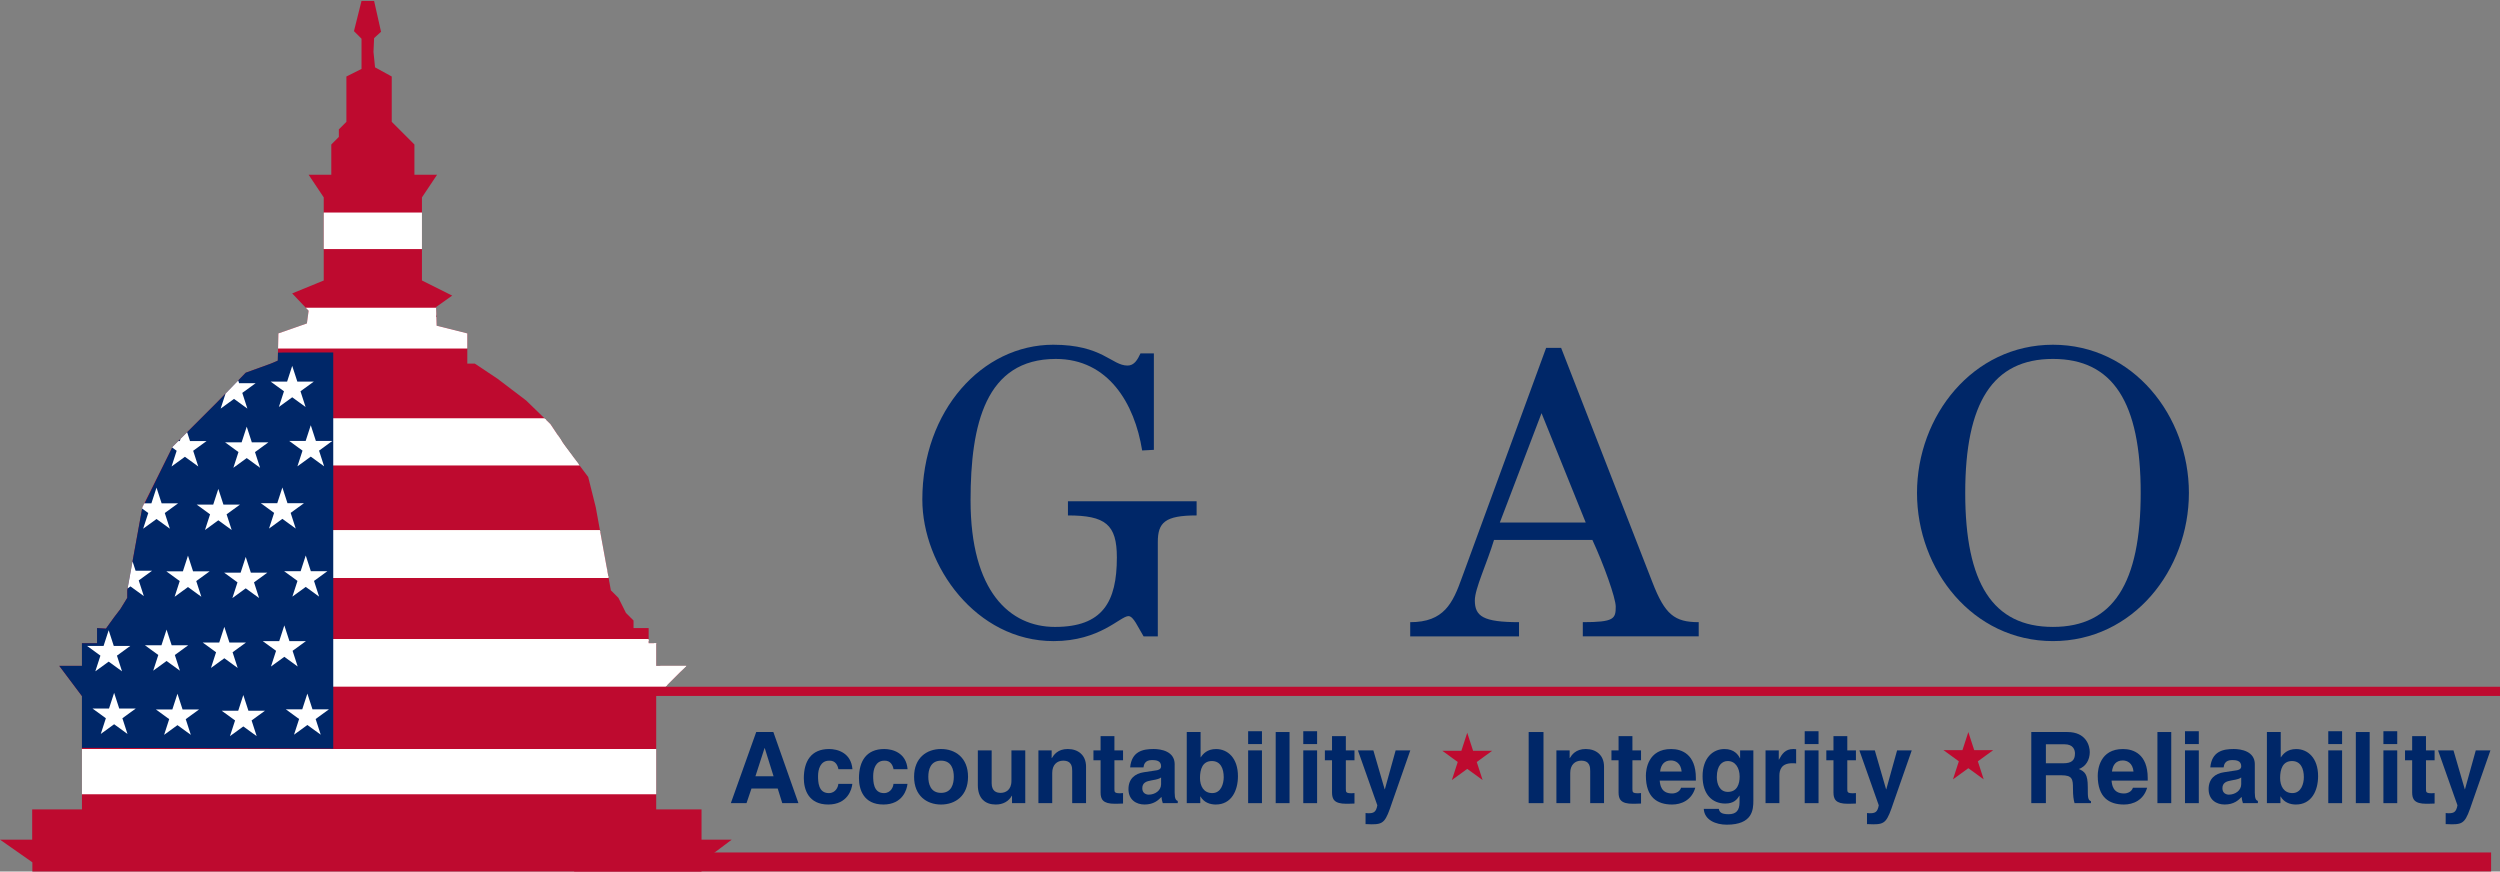
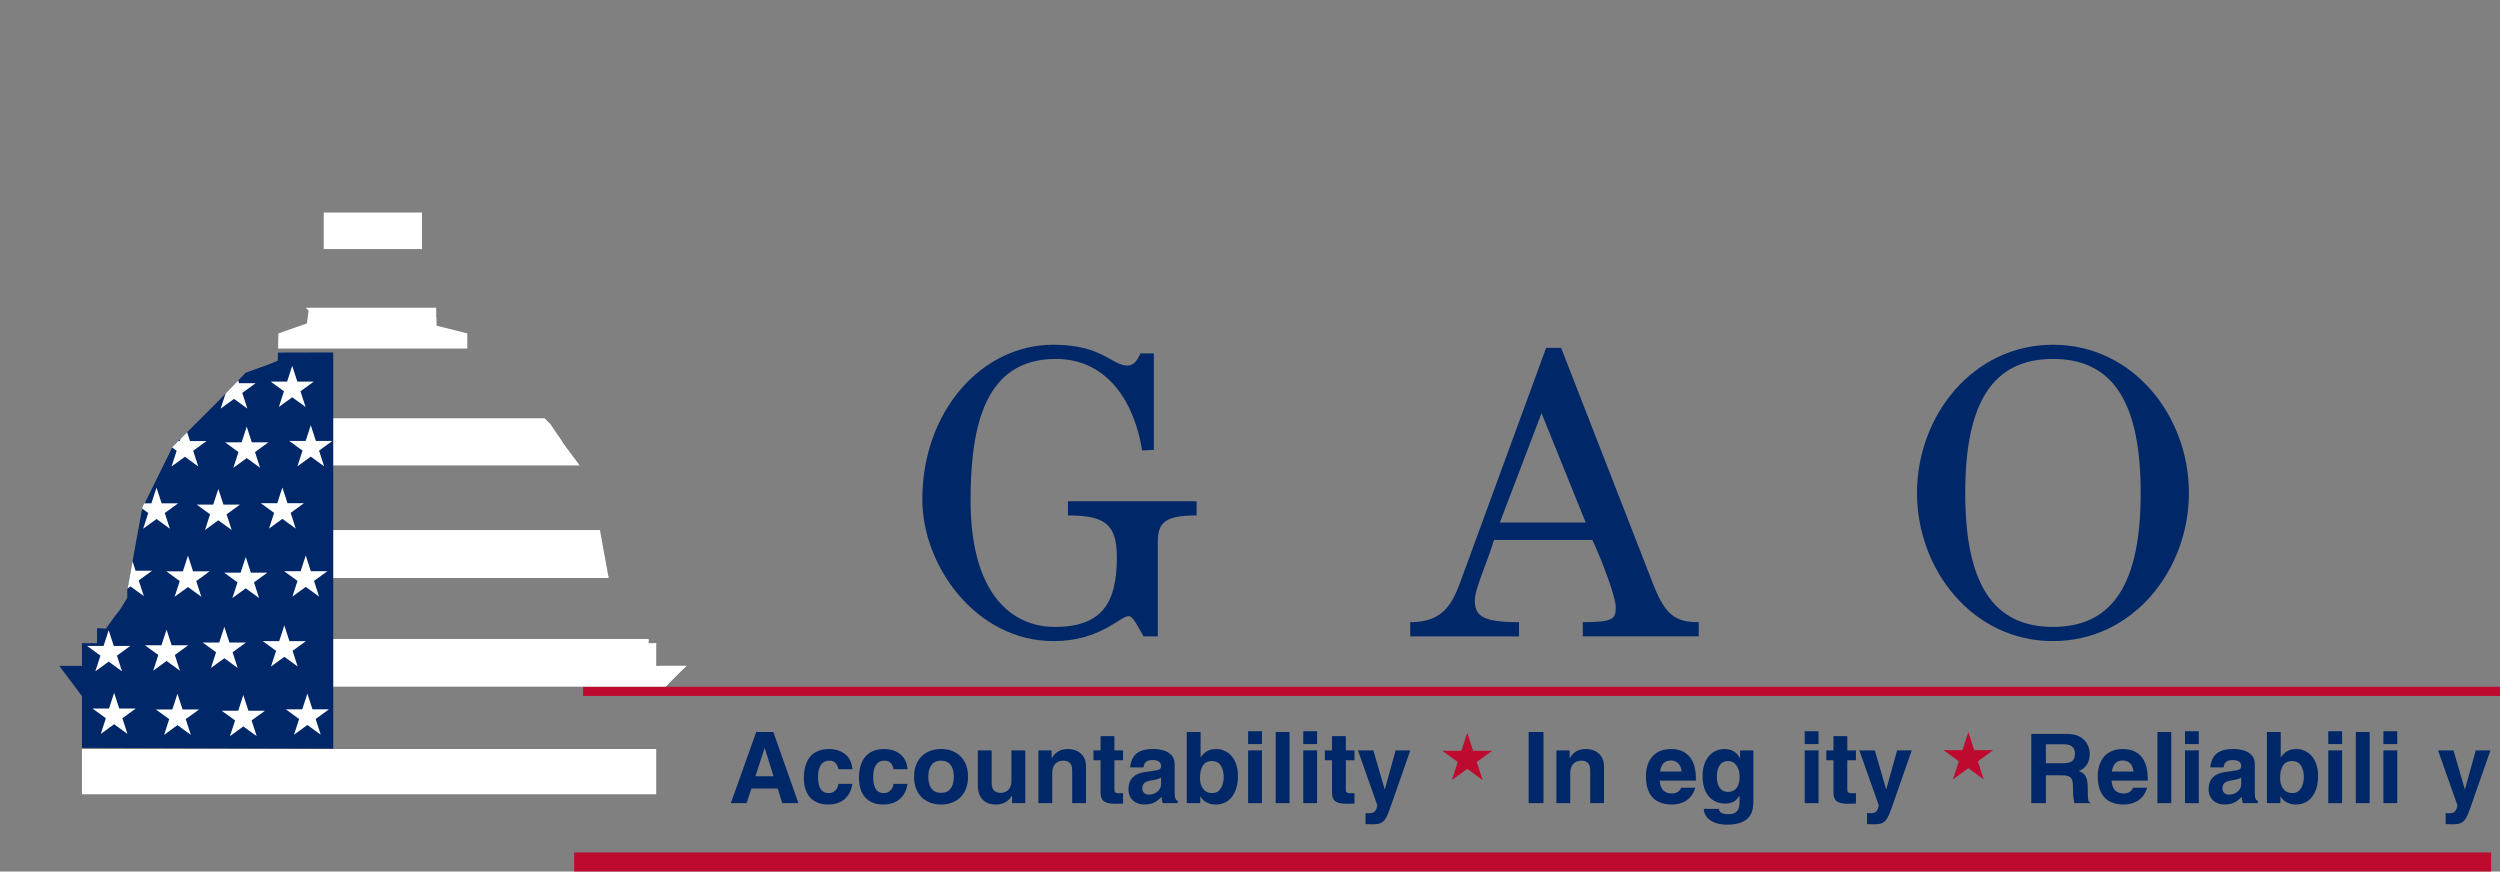
<svg xmlns="http://www.w3.org/2000/svg" xmlns:ns1="http://www.inkscape.org/namespaces/inkscape" xmlns:ns2="http://sodipodi.sourceforge.net/DTD/sodipodi-0.dtd" xmlns:xlink="http://www.w3.org/1999/xlink" version="1.0" id="Layer_1" ns1:export-filename="/Users/lindberg/Projects/Wiki/seals/GAOLogo.png" ns1:export-ydpi="90" ns2:docname="AJAX.svg" ns1:version="0.48.1 " ns2:version="0.32" ns1:output_extension="org.inkscape.output.svg.inkscape" ns1:export-xdpi="90" x="0px" y="0px" width="720px" height="251px" viewBox="0 0 720 251" enable-background="new 0 0 720 251" xml:space="preserve">
  <rect x="0" y="0" width="720" height="251" fill="#808080" stroke="none" />
  <defs id="defs4496" />
  <ns2:namedview height="251px" width="720px" id="base" ns1:window-y="-8" ns1:window-width="1280" bordercolor="#666666" ns1:pageopacity="0.0" ns1:cx="181.0844" ns1:cy="131.29236" ns1:window-height="1004" gridtolerance="10.0" ns1:showpageshadow="false" pagecolor="#ffffff" ns1:zoom="4.6232957" ns1:pageshadow="2" ns1:window-x="-8" ns1:current-layer="Layer_1" guidetolerance="10.0" objecttolerance="10.0" borderopacity="1.0" showgrid="false" ns1:window-maximized="1">
	</ns2:namedview>
  <path id="path3" fill="#000F72" d="M344.623,144.357v4.087c-9.136,0-11.176,2.04-11.176,7.686v27.151h-4.091  c-1.687-2.766-2.89-5.77-4.333-5.844c-2.408,0-8.186,7.203-21.577,7.203c-22.366,0-37.815-21.698-37.815-40.763  c0-25.644,17.253-44.593,37.694-44.593c14.188,0,16.835,6,21.408,6c1.919,0,2.88-1.673,3.723-3.5h3.858v27.768l-3.373,0.183  c-2.168-13.544-9.742-26.362-24.861-26.362c-20.225,0-24.558,18.814-24.558,40.745c0,26.251,11.314,36.436,24.315,36.436  c13.726,0,17.82-7.187,17.82-20.008c0-9.467-3.251-12.101-14.087-12.101v-4.087H344.623" style="fill:#002768;fill-opacity:1" />
  <path id="path5" fill="#000F72" d="M437.477,183.271v-4.088c-10.327,0-12.725-1.689-12.725-6.279c0-3.383,3.477-10.63,5.524-17.398  h28.335c3.244,7.008,6.721,16.674,6.721,19.213c0,3.5-0.479,4.465-9.483,4.465v4.088h33.381v-4.088  c-6.964,0-9.729-2.175-13.328-11.473l-26.298-67.522h-4.32l-24.254,66.193c-2.641,7.372-5.164,12.806-14.89,12.806v4.087h31.337   M431.952,150.494l12.009-31.501l12.728,31.501H431.952z" style="fill:#002768;fill-opacity:1" />
  <path id="path7" fill="#000F72" d="M591.248,99.285c-23.101,0-39.15,20.507-39.15,42.674c0,22.174,16.053,42.678,39.15,42.678  c23.107,0,39.157-20.504,39.157-42.678C630.408,119.792,614.355,99.285,591.248,99.285 M591.248,103.372  c17.331,0,25.272,12.579,25.272,38.587c0,26.012-7.941,38.591-25.272,38.591c-17.324,0-25.263-12.579-25.263-38.591  C565.985,115.951,573.928,103.372,591.248,103.372z" style="fill:#002768;fill-opacity:1" />
  <path id="path71" fill="#000F72" d="M216.421,227.096h7.561l1.312,4.212h4.654l-7.221-20.483h-4.937l-7.308,20.483h4.512  L216.421,227.096 M220.188,215.451h0.058l2.54,8.117h-5.224L220.188,215.451z" style="fill:#002768;fill-opacity:1" />
  <path id="path73" fill="#000F72" d="M245.471,225.757c-0.142,1.571-1.366,5.945-6.94,5.945c-5.72,0-7.028-4.374-7.028-7.571  c0-4.913,2.131-8.414,7.285-8.414c2.415,0,6.343,1.083,6.714,5.818h-4.04c-0.172-0.999-0.806-2.574-2.674-2.459  c-2.529,0-3.187,2.512-3.187,4.4c0,1.652,0.057,4.941,3.103,4.941c2.041,0,2.729-1.943,2.729-2.658h4.04" style="fill:#002768;fill-opacity:1" />
  <path id="path75" fill="#000F72" d="M261.352,225.757c-0.145,1.571-1.366,5.945-6.944,5.945c-5.72,0-7.028-4.374-7.028-7.571  c0-4.913,2.135-8.414,7.285-8.414c2.415,0,6.343,1.083,6.714,5.818h-4.04c-0.172-0.999-0.806-2.574-2.674-2.459  c-2.526,0-3.187,2.512-3.187,4.4c0,1.652,0.057,4.941,3.103,4.941c2.041,0,2.729-1.943,2.729-2.658h4.043" style="fill:#002768;fill-opacity:1" />
  <path id="path77" fill="#000F72" d="M278.794,223.71c0-5.49-3.669-7.996-7.77-7.996c-4.098,0-7.767,2.506-7.767,7.996  s3.669,7.995,7.767,7.995C275.125,231.705,278.794,229.2,278.794,223.71 M274.696,223.71c0,1.946-0.573,4.637-3.672,4.637  c-3.096,0-3.669-2.69-3.669-4.637s0.573-4.638,3.669-4.638C274.123,219.072,274.696,221.764,274.696,223.71z" style="fill:#002768;fill-opacity:1" />
  <path id="path79" fill="#000F72" d="M295.275,231.308h-3.814v-2.135h-0.058c-0.914,1.622-2.516,2.532-4.63,2.532  c-2.995,0-5.156-1.706-5.156-5.588v-10.006h3.983v9.437c0,2.344,1.373,2.799,2.604,2.799c1.315,0,3.089-0.741,3.089-3.453v-8.782  h3.983V231.308" style="fill:#002768;fill-opacity:1" />
  <path id="path81" fill="#000F72" d="M312.781,231.308h-3.989v-9.229c0-1.117-0.058-3.006-2.601-3.006  c-1.774,0-3.15,1.201-3.15,3.515v8.721h-3.976v-15.196h3.811v2.219h0.061c0.543-0.91,1.687-2.616,4.573-2.616  c2.965,0,5.271,1.74,5.271,5.072V231.308" style="fill:#002768;fill-opacity:1" />
  <path id="path83" fill="#000F72" d="M320.952,216.111h2.485v2.847h-2.485v8.272c0,0.891,0.027,1.23,1.656,1.23  c0.256,0,0.543-0.026,0.829-0.057v3.018c-0.634,0.027-1.258,0.062-1.888,0.062h-0.517c-3.443,0-4.063-1.315-4.063-3.278v-9.247  h-2.058v-2.847h2.058v-4.11h3.982V216.111" style="fill:#002768;fill-opacity:1" />
  <path id="path85" fill="#000F72" d="M338.307,220.102c0-3.73-3.912-4.388-6.053-4.388c-3.104,0-6.32,0.654-6.775,5.298h3.841  c0.115-0.883,0.462-2.111,2.455-2.111c1.025,0,2.62,0.084,2.62,1.771c0,0.855-0.771,1.112-1.396,1.193l-3.589,0.543  c-2.532,0.371-4.411,1.882-4.411,4.85c0,3.163,2.331,4.441,4.61,4.441c2.705,0,3.986-1.252,4.896-2.189  c0.085,0.826,0.142,1.057,0.371,1.785h4.317v-0.614c-0.489-0.172-0.891-0.57-0.891-2.371v-8.208 M334.395,225.834  c0,1.886-1.794,3.025-3.564,3.025c-0.769,0-1.852-0.428-1.852-1.831c0-1.659,1.225-2.034,2.705-2.29  c1.652-0.256,2.311-0.513,2.711-0.83V225.834z" style="fill:#002768;fill-opacity:1" />
  <path id="path87" fill="#000F72" d="M345.767,210.824h-3.982v20.477h3.898v-1.915h0.058c0.971,1.716,2.741,2.316,4.404,2.316  c4.505,0,6.384-3.999,6.384-8.161c0-5.244-2.961-7.817-6.3-7.817c-2.57,0-3.771,1.399-4.401,2.374h-0.061V210.824 M352.431,223.824  c0,1.795-0.715,4.587-3.292,4.587c-2.542,0-3.541-2.108-3.541-4.36c0-2.426,0.686-4.87,3.431-4.87  C351.57,219.181,352.431,221.43,352.431,223.824z" style="fill:#002768;fill-opacity:1" />
  <path id="path89" fill="#000F72" d="M359.462,210.594h3.983v3.7h-3.983V210.594z M359.462,216.111h3.983v15.196h-3.983V216.111z" style="fill:#002768;fill-opacity:1" />
  <rect id="rect91" x="367.4" y="210.824" fill="#000F72" width="3.986" height="20.483" style="fill:#002768;fill-opacity:1" />
  <path id="path93" fill="#000F72" d="M375.343,210.594h3.982v3.7h-3.982V210.594z M375.343,216.111h3.982v15.196h-3.982V216.111z" style="fill:#002768;fill-opacity:1" />
  <path id="path95" fill="#000F72" d="M387.604,216.111h2.486v2.847h-2.486v8.272c0,0.891,0.03,1.23,1.656,1.23  c0.26,0,0.543-0.026,0.83-0.057v3.018c-0.631,0.027-1.259,0.062-1.886,0.062h-0.513c-3.443,0-4.07-1.315-4.07-3.278v-9.247h-2.058  v-2.847h2.058v-4.11h3.982V216.111" style="fill:#002768;fill-opacity:1" />
  <path id="path97" fill="#000F72" d="M400.946,231.041c-1.882,5.615-2.395,6.361-5.871,6.361c-0.54,0-1.225-0.034-1.795-0.062v-3.184  c0.173,0.027,0.429,0.058,0.77,0.058c1.457,0,2.253-0.202,2.624-2.287l-5.589-15.812h4.448l3.251,11.189h0.058l3.105-11.189h4.22  L400.946,231.041" style="fill:#002768;fill-opacity:1" />
  <rect id="rect99" x="440.255" y="210.824" fill="#000F72" width="4.27" height="20.483" style="fill:#002768;fill-opacity:1" />
  <path id="path101" fill="#000F72" d="M461.963,231.308h-3.986v-9.229c0-1.117-0.057-3.006-2.6-3.006c-1.773,0-3.15,1.201-3.15,3.515  v8.721h-3.982v-15.196h3.811v2.219h0.058c0.543-0.91,1.687-2.616,4.576-2.616c2.965,0,5.268,1.74,5.268,5.072v10.521" style="fill:#002768;fill-opacity:1" />
-   <path id="path103" fill="#000F72" d="M470.138,216.111h2.482v2.847h-2.482v8.272c0,0.891,0.027,1.23,1.652,1.23  c0.257,0,0.543-0.026,0.83-0.057v3.018c-0.631,0.027-1.258,0.062-1.885,0.062h-0.517c-3.443,0-4.07-1.315-4.07-3.278v-9.247h-2.051  v-2.847h2.051v-4.11h3.989V216.111" style="fill:#002768;fill-opacity:1" />
  <path id="path105" fill="#000F72" d="M484.144,226.869c-0.317,1.08-1.46,1.649-2.573,1.649c-3.23,0-3.46-2.563-3.574-3.702h10.414  v-0.719c0-6.947-4.128-8.377-7.126-8.377c-6.644,0-7.271,5.857-7.271,7.689c0,6.248,3.271,8.295,7.558,8.295  c2.601,0,5.618-1.193,6.671-4.839h-4.098 M478.11,222.209c0.229-2,1.228-3.197,3.116-3.197c1.288,0,2.863,0.742,3.086,3.197H478.11z  " style="fill:#002768;fill-opacity:1" />
  <path id="path107" fill="#000F72" d="M501.154,216.118v2.26H501.1c-0.488-1.001-1.629-2.657-4.458-2.657  c-3.339,0-6.3,2.576-6.3,7.844c0,5.325,2.877,7.857,6.532,7.857c2.398,0,3.399-1.109,4.058-2.275l0.057,0.054v1.824  c0,2.448-1.028,3.47-3.17,3.47c-2.316,0-2.63-0.769-2.799-1.537h-4.333c0.172,3.217,3.474,4.553,6.616,4.553  c7.47,0,7.666-4.354,7.666-6.968v-14.42h-3.814 M494.443,223.821c0-3.552,1.655-4.641,3.143-4.641c2.229,0,3.43,2.007,3.43,4.468  c0,2.095-0.685,4.415-3.399,4.415C495.242,228.063,494.443,225.771,494.443,223.821z" style="fill:#002768;fill-opacity:1" />
-   <path id="path109" fill="#000F72" d="M508.476,216.111h3.814v2.661h0.057c0.83-1.558,1.744-3.059,4.169-3.059  c0.256,0,0.513,0.034,0.772,0.061v4.098c-0.345-0.058-0.772-0.058-1.144-0.058c-3.113,0-3.683,1.933-3.683,3.611v7.882h-3.986  V216.111" style="fill:#002768;fill-opacity:1" />
  <path id="path111" fill="#000F72" d="M519.756,210.594h3.983v3.7h-3.983V210.594z M519.756,216.111h3.983v15.196h-3.983V216.111z" style="fill:#002768;fill-opacity:1" />
  <path id="path113" fill="#000F72" d="M532.021,216.111h2.485v2.847h-2.485v8.272c0,0.891,0.027,1.23,1.656,1.23  c0.256,0,0.543-0.026,0.829-0.057v3.018c-0.634,0.027-1.258,0.062-1.888,0.062h-0.513c-3.443,0-4.067-1.315-4.067-3.278v-9.247  h-2.058v-2.847h2.058v-4.11h3.982V216.111" style="fill:#002768;fill-opacity:1" />
  <path id="path115" fill="#000F72" d="M545.363,231.041c-1.882,5.615-2.395,6.361-5.875,6.361c-0.54,0-1.225-0.034-1.794-0.062  v-3.184c0.175,0.027,0.428,0.058,0.772,0.058c1.453,0,2.252-0.202,2.62-2.287l-5.585-15.812h4.445l3.247,11.189h0.061l3.109-11.189  h4.22L545.363,231.041" style="fill:#002768;fill-opacity:1" />
-   <path id="path117" fill="#000F72" d="M585.016,231.301h4.202v-8.022h4.445c3.18,0,3.355,1.082,3.355,3.874  c0,2.108,0.172,3.164,0.455,4.146h4.725v-0.557c-0.914-0.344-0.914-1.079-0.914-4.077c0-3.817-0.914-4.445-2.59-5.19  c2.021-0.688,3.16-2.627,3.16-4.876c0-1.764-0.998-5.777-6.448-5.777h-10.394v20.48 M589.218,219.821v-5.47h5.358  c2.523,0,3.016,1.595,3.016,2.678c0,2.023-1.09,2.792-3.325,2.792H589.218z" style="fill:#002768;fill-opacity:1" />
+   <path id="path117" fill="#000F72" d="M585.016,231.301h4.202v-8.022h4.445c3.18,0,3.355,1.082,3.355,3.874  c0,2.108,0.172,3.164,0.455,4.146h4.725c-0.914-0.344-0.914-1.079-0.914-4.077c0-3.817-0.914-4.445-2.59-5.19  c2.021-0.688,3.16-2.627,3.16-4.876c0-1.764-0.998-5.777-6.448-5.777h-10.394v20.48 M589.218,219.821v-5.47h5.358  c2.523,0,3.016,1.595,3.016,2.678c0,2.023-1.09,2.792-3.325,2.792H589.218z" style="fill:#002768;fill-opacity:1" />
  <path id="path119" fill="#000F72" d="M614.275,226.869c-0.314,1.08-1.457,1.649-2.573,1.649c-3.231,0-3.457-2.563-3.571-3.702  h10.413v-0.719c0-6.947-4.131-8.377-7.129-8.377c-6.644,0-7.268,5.857-7.268,7.689c0,6.248,3.274,8.295,7.555,8.295  c2.604,0,5.618-1.193,6.674-4.839h-4.101 M608.245,222.209c0.226-2,1.228-3.197,3.119-3.197c1.285,0,2.856,0.742,3.086,3.197  H608.245z" style="fill:#002768;fill-opacity:1" />
  <rect id="rect121" x="621.337" y="210.824" fill="#000F72" width="3.982" height="20.483" style="fill:#002768;fill-opacity:1" />
  <path id="path123" fill="#000F72" d="M629.275,210.594h3.982v3.7h-3.982V210.594z M629.275,216.111h3.982v15.196h-3.982V216.111z" style="fill:#002768;fill-opacity:1" />
  <path id="path125" fill="#000F72" d="M649.389,220.102c0-3.73-3.916-4.388-6.054-4.388c-3.103,0-6.32,0.654-6.775,5.298h3.842  c0.114-0.883,0.455-2.111,2.455-2.111c1.024,0,2.616,0.084,2.616,1.771c0,0.855-0.769,1.112-1.396,1.193l-3.585,0.543  c-2.533,0.371-4.411,1.882-4.411,4.85c0,3.163,2.33,4.441,4.606,4.441c2.708,0,3.989-1.252,4.9-2.189  c0.084,0.826,0.142,1.057,0.371,1.785h4.313v-0.614c-0.489-0.172-0.888-0.57-0.888-2.371v-8.208 M645.47,225.834  c0,1.886-1.791,3.025-3.562,3.025c-0.769,0-1.852-0.428-1.852-1.831c0-1.659,1.225-2.034,2.705-2.29  c1.652-0.256,2.307-0.513,2.708-0.83V225.834L645.47,225.834z" style="fill:#002768;fill-opacity:1" />
  <path id="path127" fill="#000F72" d="M656.849,210.824h-3.983v20.477h3.898v-1.915h0.058c0.972,1.716,2.742,2.316,4.401,2.316  c4.505,0,6.387-3.999,6.387-8.161c0-5.244-2.961-7.817-6.3-7.817c-2.573,0-3.773,1.399-4.4,2.374h-0.061V210.824 M663.509,223.824  c0,1.795-0.715,4.587-3.292,4.587c-2.542,0-3.544-2.108-3.544-4.36c0-2.426,0.688-4.87,3.433-4.87  C662.648,219.181,663.509,221.43,663.509,223.824z" style="fill:#002768;fill-opacity:1" />
  <path id="path129" fill="#000F72" d="M670.54,210.594h3.983v3.7h-3.983V210.594z M670.54,216.111h3.983v15.196h-3.983V216.111z" style="fill:#002768;fill-opacity:1" />
  <rect id="rect131" x="678.479" y="210.824" fill="#000F72" width="3.986" height="20.483" style="fill:#002768;fill-opacity:1" />
  <path id="path133" fill="#000F72" d="M686.421,210.594h3.982v3.7h-3.982V210.594z M686.421,216.111h3.982v15.196h-3.982V216.111z" style="fill:#002768;fill-opacity:1" />
-   <path id="path135" fill="#000F72" d="M698.683,216.111h2.485v2.847h-2.485v8.272c0,0.891,0.03,1.23,1.656,1.23  c0.256,0,0.543-0.026,0.829-0.057v3.018c-0.63,0.027-1.258,0.062-1.888,0.062h-0.51c-3.443,0-4.07-1.315-4.07-3.278v-9.247h-2.058  v-2.847h2.058v-4.11h3.982V216.111" style="fill:#002768;fill-opacity:1" />
  <path id="path137" fill="#000F72" d="M712.024,231.041c-1.882,5.615-2.395,6.361-5.871,6.361c-0.543,0-1.228-0.034-1.798-0.062  v-3.184c0.176,0.027,0.428,0.058,0.772,0.058c1.453,0,2.253-0.202,2.624-2.287l-5.589-15.812h4.445l3.254,11.189h0.055l3.108-11.189  h4.22L712.024,231.041" style="fill:#002768;fill-opacity:1" />
  <polyline id="polyline139" fill="#D50000" points="418.139,224.654 419.828,219.453 415.403,216.236 420.874,216.236   422.563,211.033 424.256,216.236 429.729,216.236 425.305,219.453 426.991,224.654 422.563,221.439 418.139,224.654 " style="fill:#be0a2f;fill-opacity:1;stroke:none" />
  <polyline id="polyline141" fill="#D50000" points="562.454,224.459 564.144,219.258 559.72,216.041 565.189,216.041   566.879,210.834 568.572,216.041 574.045,216.041 569.621,219.258 571.304,224.459 566.879,221.241 562.454,224.459 " style="fill:#be0a2f;fill-opacity:1;stroke:none" />
  <line id="line143" fill="none" x1="165.356" y1="248.244" x2="717.44" y2="248.244" />
  <line id="line145" fill="none" stroke="#D50000" stroke-width="1.62" x1="165.356" y1="248.244" x2="717.44" y2="248.244" style="stroke-width:5.463;stroke-miterlimit:4;stroke-dasharray:none;fill:none;stroke:#be0a2f;stroke-opacity:1" />
  <line id="line147" fill="none" x1="167.916" y1="199.107" x2="720" y2="199.107" />
  <line id="line149" x1="167.916" y1="199.109" x2="720" y2="199.109" style="fill:none;stroke:#be0a2f;stroke-width:2.65;stroke-miterlimit:4;stroke-dasharray:none;stroke-opacity:1" />
  <g id="g4395">
    <defs id="defs4397">
      <polyline id="polyline9_1_" points="202.041,251 202.041,248.346 210.745,241.816 202.041,241.816 202.041,233.116     188.986,233.116 188.986,200.468 197.69,191.764 188.986,191.764 188.986,185.241 186.808,185.241 186.808,180.888     182.457,180.888 182.457,178.709 180.279,176.534 178.104,172.184 175.928,170.005 171.575,146.067 169.399,137.363     162.87,128.659 158.52,122.134 151.539,115.345 143.287,109.076 136.758,104.725 134.583,104.725 134.583,96.018 125.757,93.806     125.592,88.423 130.229,85.135 121.524,80.781 121.524,56.847 125.878,50.322 119.35,50.322 119.35,41.617 112.82,35.085     112.82,22.027 108.015,19.4 107.563,14.955 107.742,10.969 109.738,9.155 107.742,0.265 104.116,0.265 101.941,8.969     104.116,11.151 104.116,19.855 99.763,22.027 99.763,35.085 97.587,37.264 97.587,39.436 95.412,41.617 95.412,50.322     88.883,50.322 93.237,56.847 93.237,80.781 84.145,84.504 88.883,89.489 88.387,93.151 80.179,96.018 80.007,103.862     78.004,104.725 70.763,107.349 62.771,115.602 49.712,128.659 41.008,146.067 36.655,170.005 36.655,172.184 34.648,175.448     32.851,177.792 30.507,181.05 27.951,180.888 27.951,185.241 23.6,185.241 23.6,191.764 17.071,191.764 23.6,200.468     23.6,233.116 9.268,233.116 9.268,241.816 0,241.816 9.321,248.346 9.321,251 202.041,251   " />
    </defs>
    <clipPath id="polyline9_2_">
      <use xlink:href="#polyline9_1_" overflow="visible" id="use4401" />
    </clipPath>
    <polyline clip-path="url(#polyline9_2_)" fill="none" points="202.041,251 202.041,248.346 210.745,241.816 202.041,241.816    202.041,233.116 188.986,233.116 188.986,200.468 197.69,191.764 188.986,191.764 188.986,185.241 186.808,185.241    186.808,180.888 182.457,180.888 182.457,178.709 180.279,176.534 178.104,172.184 175.928,170.005 171.575,146.067    169.399,137.363 162.87,128.659 158.52,122.134 151.539,115.345 143.287,109.076 136.758,104.725 134.583,104.725 134.583,96.018    125.757,93.806 125.592,88.423 130.229,85.135 121.524,80.781 121.524,56.847 125.878,50.322 119.35,50.322 119.35,41.617    112.82,35.085 112.82,22.027 108.015,19.4 107.563,14.955 107.742,10.969 109.738,9.155 107.742,0.265 104.116,0.265    101.941,8.969 104.116,11.151 104.116,19.855 99.763,22.027 99.763,35.085 97.587,37.264 97.587,39.436 95.412,41.617    95.412,50.322 88.883,50.322 93.237,56.847 93.237,80.781 84.145,84.504 88.883,89.489 88.387,93.151 80.179,96.018    80.007,103.862 78.004,104.725 70.763,107.349 62.771,115.602 49.712,128.659 41.008,146.067 36.655,170.005 36.655,172.184    34.648,175.448 32.851,177.792 30.507,181.05 27.951,180.888 27.951,185.241 23.6,185.241 23.6,191.764 17.071,191.764    23.6,200.468 23.6,233.116 9.268,233.116 9.268,241.816 0,241.816 9.321,248.346 9.321,251 202.041,251  " id="polyline4403" />
-     <polyline id="polyline9" clip-path="url(#polyline9_2_)" fill="#D50000" points="202.041,251 202.041,248.346 210.745,241.816    202.041,241.816 202.041,233.116 188.986,233.116 188.986,200.468 197.69,191.764 188.986,191.764 188.986,185.241    186.808,185.241 186.808,180.888 182.457,180.888 182.457,178.709 180.279,176.534 178.104,172.184 175.928,170.005    171.575,146.067 169.399,137.363 162.87,128.659 158.52,122.134 151.539,115.345 143.287,109.076 136.758,104.725 134.583,104.725    134.583,96.018 125.757,93.806 125.592,88.423 130.229,85.135 121.524,80.781 121.524,56.847 125.878,50.322 119.35,50.322    119.35,41.617 112.82,35.085 112.82,22.027 108.015,19.4 107.563,14.955 107.742,10.969 109.738,9.155 107.742,0.265    104.116,0.265 101.941,8.969 104.116,11.151 104.116,19.855 99.763,22.027 99.763,35.085 97.587,37.264 97.587,39.436    95.412,41.617 95.412,50.322 88.883,50.322 93.237,56.847 93.237,80.781 84.145,84.504 88.883,89.489 88.387,93.151 80.179,96.018    80.007,103.862 78.004,104.725 70.763,107.349 62.771,115.602 49.712,128.659 41.008,146.067 36.655,170.005 36.655,172.184    34.648,175.448 32.851,177.792 30.507,181.05 27.951,180.888 27.951,185.241 23.6,185.241 23.6,191.764 17.071,191.764    23.6,200.468 23.6,233.116 9.268,233.116 9.268,241.816 0,241.816 9.321,248.346 9.321,251 202.041,251  " style="fill:#be0a2f;fill-opacity:1" />
    <polyline clip-path="url(#polyline9_2_)" fill="none" points="202.041,251 202.041,248.346 210.745,241.816 202.041,241.816    202.041,233.116 188.986,233.116 188.986,200.468 197.69,191.764 188.986,191.764 188.986,185.241 186.808,185.241    186.808,180.888 182.458,180.888 182.458,178.709 180.279,176.534 178.104,172.184 175.928,170.005 171.575,146.067    169.399,137.363 162.87,128.659 158.52,122.134 151.539,115.345 143.287,109.076 136.758,104.725 134.583,104.725 134.583,96.018    125.757,93.806 125.592,88.423 130.229,85.135 121.524,80.781 121.524,56.847 125.878,50.322 119.35,50.322 119.35,41.617    112.82,35.085 112.82,22.027 108.015,19.4 107.563,14.955 107.742,10.969 109.738,9.155 107.742,0.265 104.116,0.265    101.941,8.969 104.116,11.151 104.116,19.855 99.763,22.027 99.763,35.085 97.587,37.264 97.587,39.436 95.412,41.617    95.412,50.322 88.883,50.322 93.237,56.847 93.237,80.781 84.145,84.504 88.883,89.489 88.387,93.151 80.179,96.018    80.007,103.862 78.004,104.725 70.763,107.349 62.771,115.602 49.712,128.659 41.008,146.067 36.655,170.005 36.655,172.184    34.648,175.448 32.851,177.792 30.507,181.05 27.951,180.888 27.951,185.241 23.6,185.241 23.6,191.764 17.071,191.764    23.6,200.468 23.6,233.116 9.268,233.116 9.268,241.816 0,241.816 9.321,248.346 9.321,251 202.041,251  " id="polyline4406" />
    <polygon id="polygon11" clip-path="url(#polyline9_2_)" fill="#FFFFFF" points="192.931,197.496 192.931,197.496 197.761,191.773    190.432,191.773 190.432,185.18 188.598,185.18 188.598,184.305 40.509,184.305 40.509,197.496  " />
    <polyline clip-path="url(#polyline9_2_)" fill="none" points="202.041,251 202.041,248.346 210.745,241.816 202.041,241.816    202.041,233.116 188.986,233.116 188.986,200.468 197.69,191.764 188.986,191.764 188.986,185.241 186.808,185.241    186.808,180.888 182.458,180.888 182.458,178.709 180.279,176.534 178.104,172.184 175.928,170.005 171.575,146.067    169.399,137.363 162.87,128.659 158.52,122.134 151.539,115.345 143.287,109.076 136.758,104.725 134.583,104.725 134.583,96.018    125.757,93.806 125.592,88.423 130.229,85.135 121.524,80.781 121.524,56.847 125.878,50.322 119.35,50.322 119.35,41.617    112.82,35.085 112.82,22.027 108.015,19.4 107.563,14.955 107.742,10.969 109.738,9.155 107.742,0.265 104.116,0.265    101.941,8.969 104.116,11.151 104.116,19.855 99.763,22.027 99.763,35.085 97.587,37.264 97.587,39.436 95.412,41.617    95.412,50.322 88.883,50.322 93.237,56.847 93.237,80.781 84.145,84.504 88.883,89.489 88.387,93.151 80.179,96.018    80.007,103.862 78.004,104.725 70.763,107.349 62.771,115.602 49.712,128.659 41.008,146.067 36.655,170.005 36.655,172.184    34.648,175.448 32.851,177.792 30.507,181.05 27.951,180.888 27.951,185.241 23.6,185.241 23.6,191.764 17.071,191.764    23.6,200.468 23.6,233.116 9.268,233.116 9.268,241.816 0,241.816 9.321,248.346 9.321,251 202.041,251  " id="polyline4409" />
    <polygon id="polygon13" clip-path="url(#polyline9_2_)" fill="none" stroke="#FFFFFD" stroke-width="0.54" points="   192.931,197.496 192.931,197.496 197.761,191.773 190.432,191.773 190.432,185.18 188.598,185.18 188.598,184.305 40.509,184.305    40.509,197.496  " />
    <polyline clip-path="url(#polyline9_2_)" fill="none" points="202.041,251 202.041,248.346 210.745,241.816 202.041,241.816    202.041,233.116 188.986,233.116 188.986,200.468 197.69,191.764 188.986,191.764 188.986,185.241 186.808,185.241    186.808,180.888 182.457,180.888 182.457,178.709 180.279,176.534 178.104,172.184 175.928,170.005 171.575,146.067    169.399,137.363 162.87,128.659 158.52,122.134 151.539,115.345 143.287,109.076 136.758,104.725 134.583,104.725 134.583,96.018    125.757,93.806 125.592,88.423 130.229,85.135 121.524,80.781 121.524,56.847 125.878,50.322 119.35,50.322 119.35,41.617    112.82,35.085 112.82,22.027 108.015,19.4 107.563,14.955 107.742,10.969 109.738,9.155 107.742,0.265 104.116,0.265    101.941,8.969 104.116,11.151 104.116,19.855 99.763,22.027 99.763,35.085 97.587,37.264 97.587,39.436 95.412,41.617    95.412,50.322 88.883,50.322 93.237,56.847 93.237,80.781 84.145,84.504 88.883,89.489 88.387,93.151 80.179,96.018    80.007,103.862 78.004,104.725 70.763,107.349 62.771,115.602 49.712,128.659 41.008,146.067 36.655,170.005 36.655,172.184    34.648,175.448 32.851,177.792 30.507,181.05 27.951,180.888 27.951,185.241 23.6,185.241 23.6,191.764 17.071,191.764    23.6,200.468 23.6,233.116 9.268,233.116 9.268,241.816 0,241.816 9.321,248.346 9.321,251 202.041,251  " id="polyline4412" />
    <polygon id="polygon15" clip-path="url(#polyline9_2_)" fill="#FFFFFF" points="175.357,166.203 175.522,165.651 175.023,163.879    174.689,160.562 173.521,152.936 49.368,152.936 49.368,166.203  " />
    <polyline clip-path="url(#polyline9_2_)" fill="none" points="202.041,251 202.041,248.346 210.745,241.816 202.041,241.816    202.041,233.116 188.986,233.116 188.986,200.468 197.69,191.764 188.986,191.764 188.986,185.241 186.808,185.241    186.808,180.888 182.457,180.888 182.457,178.709 180.279,176.534 178.104,172.184 175.928,170.005 171.575,146.067    169.399,137.363 162.87,128.659 158.52,122.134 151.539,115.345 143.287,109.076 136.758,104.725 134.583,104.725 134.583,96.018    125.757,93.806 125.592,88.423 130.229,85.135 121.524,80.781 121.524,56.847 125.878,50.322 119.35,50.322 119.35,41.617    112.82,35.085 112.82,22.027 108.015,19.4 107.563,14.955 107.742,10.969 109.738,9.155 107.742,0.265 104.116,0.265    101.941,8.969 104.116,11.151 104.116,19.855 99.763,22.027 99.763,35.085 97.587,37.264 97.587,39.436 95.412,41.617    95.412,50.322 88.883,50.322 93.237,56.847 93.237,80.781 84.145,84.504 88.883,89.489 88.387,93.151 80.179,96.018    80.007,103.862 78.004,104.725 70.763,107.349 62.771,115.602 49.712,128.659 41.008,146.067 36.655,170.005 36.655,172.184    34.648,175.448 32.851,177.792 30.507,181.05 27.951,180.888 27.951,185.241 23.6,185.241 23.6,191.764 17.071,191.764    23.6,200.468 23.6,233.116 9.268,233.116 9.268,241.816 0,241.816 9.321,248.346 9.321,251 202.041,251  " id="polyline4415" />
    <polygon id="polygon17" clip-path="url(#polyline9_2_)" fill="none" stroke="#FFFFFD" stroke-width="0.54" points="   175.357,166.203 175.522,165.651 175.023,163.879 174.689,160.562 173.521,152.936 49.368,152.936 49.368,166.203  " />
    <polyline clip-path="url(#polyline9_2_)" fill="none" points="202.041,251 202.041,248.346 210.745,241.816 202.041,241.816    202.041,233.116 188.986,233.116 188.986,200.468 197.69,191.764 188.986,191.764 188.986,185.241 186.808,185.241    186.808,180.888 182.457,180.888 182.457,178.709 180.279,176.534 178.104,172.184 175.928,170.005 171.575,146.067    169.399,137.363 162.87,128.659 158.52,122.134 151.539,115.345 143.287,109.076 136.758,104.725 134.583,104.725 134.583,96.018    125.757,93.806 125.592,88.423 130.229,85.135 121.524,80.781 121.524,56.847 125.878,50.322 119.35,50.322 119.35,41.617    112.82,35.085 112.82,22.027 108.015,19.4 107.563,14.955 107.742,10.969 109.738,9.155 107.742,0.265 104.116,0.265    101.941,8.969 104.116,11.151 104.116,19.855 99.763,22.027 99.763,35.085 97.587,37.264 97.587,39.436 95.412,41.617    95.412,50.322 88.883,50.322 93.237,56.847 93.237,80.781 84.145,84.504 88.883,89.489 88.387,93.151 80.179,96.018    80.007,103.862 78.004,104.725 70.763,107.349 62.771,115.602 49.712,128.659 41.008,146.067 36.655,170.005 36.655,172.184    34.648,175.448 32.851,177.792 30.507,181.05 27.951,180.888 27.951,185.241 23.6,185.241 23.6,191.764 17.071,191.764    23.6,200.468 23.6,233.116 9.268,233.116 9.268,241.816 0,241.816 9.321,248.346 9.321,251 202.041,251  " id="polyline4418" />
    <polygon id="polygon19" clip-path="url(#polyline9_2_)" fill="#FFFFFF" points="166.715,133.789 165.625,132.042 161.926,127.479    158.726,120.734 58.744,120.734 58.744,133.789  " />
    <polyline clip-path="url(#polyline9_2_)" fill="none" points="202.041,251 202.041,248.346 210.745,241.816 202.041,241.816    202.041,233.116 188.986,233.116 188.986,200.468 197.69,191.764 188.986,191.764 188.986,185.241 186.808,185.241    186.808,180.888 182.457,180.888 182.457,178.709 180.279,176.534 178.104,172.184 175.928,170.005 171.575,146.067    169.399,137.363 162.87,128.659 158.52,122.134 151.539,115.345 143.287,109.076 136.758,104.725 134.583,104.725 134.583,96.018    125.757,93.806 125.592,88.423 130.229,85.135 121.524,80.781 121.524,56.847 125.878,50.322 119.35,50.322 119.35,41.617    112.82,35.085 112.82,22.027 108.015,19.4 107.563,14.955 107.742,10.969 109.738,9.155 107.742,0.265 104.116,0.265    101.941,8.969 104.116,11.151 104.116,19.855 99.763,22.027 99.763,35.085 97.587,37.264 97.587,39.436 95.412,41.617    95.412,50.322 88.883,50.322 93.237,56.847 93.237,80.781 84.145,84.504 88.883,89.489 88.387,93.151 80.179,96.018    80.007,103.862 78.004,104.725 70.763,107.349 62.771,115.602 49.712,128.659 41.008,146.067 36.655,170.005 36.655,172.184    34.648,175.448 32.851,177.792 30.507,181.05 27.951,180.888 27.951,185.241 23.6,185.241 23.6,191.764 17.071,191.764    23.6,200.468 23.6,233.116 9.268,233.116 9.268,241.816 0,241.816 9.321,248.346 9.321,251 202.041,251  " id="polyline4421" />
    <polygon id="polygon21" clip-path="url(#polyline9_2_)" fill="none" stroke="#FFFFFD" stroke-width="0.54" points="   166.715,133.789 165.625,132.042 161.926,127.479 158.726,120.734 58.744,120.734 58.744,133.789  " />
    <polyline clip-path="url(#polyline9_2_)" fill="none" points="202.041,251 202.041,248.346 210.745,241.816 202.041,241.816    202.041,233.116 188.986,233.116 188.986,200.468 197.69,191.764 188.986,191.764 188.986,185.241 186.808,185.241    186.808,180.888 182.457,180.888 182.457,178.709 180.279,176.534 178.104,172.184 175.928,170.005 171.575,146.067    169.399,137.363 162.87,128.659 158.52,122.134 151.539,115.345 143.287,109.076 136.758,104.725 134.583,104.725 134.583,96.018    125.757,93.806 125.592,88.423 130.229,85.135 121.524,80.781 121.524,56.847 125.878,50.322 119.35,50.322 119.35,41.617    112.82,35.085 112.82,22.027 108.015,19.4 107.563,14.955 107.742,10.969 109.738,9.155 107.742,0.265 104.116,0.265    101.941,8.969 104.116,11.151 104.116,19.855 99.763,22.027 99.763,35.085 97.587,37.264 97.587,39.436 95.412,41.617    95.412,50.322 88.883,50.322 93.237,56.847 93.237,80.781 84.145,84.504 88.883,89.489 88.387,93.151 80.179,96.018    80.007,103.862 78.004,104.725 70.763,107.349 62.771,115.602 49.712,128.659 41.008,146.067 36.655,170.005 36.655,172.184    34.648,175.448 32.851,177.792 30.507,181.05 27.951,180.888 27.951,185.241 23.6,185.241 23.6,191.764 17.071,191.764    23.6,200.468 23.6,233.116 9.268,233.116 9.268,241.816 0,241.816 9.321,248.346 9.321,251 202.041,251  " id="polyline4424" />
    <polyline id="polyline23" clip-path="url(#polyline9_2_)" fill="#FFFFFF" points="79.875,100.382 134.623,100.382 134.623,94.439    125.592,91.279 125.811,88.622 87.733,88.622 87.733,91.988 80.179,94.109 79.875,100.382  " />
    <polyline clip-path="url(#polyline9_2_)" fill="none" points="202.041,251 202.041,248.346 210.745,241.816 202.041,241.816    202.041,233.116 188.986,233.116 188.986,200.468 197.69,191.764 188.986,191.764 188.986,185.241 186.808,185.241    186.808,180.888 182.457,180.888 182.457,178.709 180.279,176.534 178.104,172.184 175.928,170.005 171.575,146.067    169.399,137.363 162.87,128.659 158.52,122.134 151.539,115.345 143.287,109.076 136.758,104.725 134.583,104.725 134.583,96.018    125.757,93.806 125.592,88.423 130.229,85.135 121.524,80.781 121.524,56.847 125.878,50.322 119.35,50.322 119.35,41.617    112.82,35.085 112.82,22.027 108.015,19.4 107.563,14.955 107.742,10.969 109.738,9.155 107.742,0.265 104.116,0.265    101.941,8.969 104.116,11.151 104.116,19.855 99.763,22.027 99.763,35.085 97.587,37.264 97.587,39.436 95.412,41.617    95.412,50.322 88.883,50.322 93.237,56.847 93.237,80.781 84.145,84.504 88.883,89.489 88.387,93.151 80.179,96.018    80.007,103.862 78.004,104.725 70.763,107.349 62.771,115.602 49.712,128.659 41.008,146.067 36.655,170.005 36.655,172.184    34.648,175.448 32.851,177.792 30.507,181.05 27.951,180.888 27.951,185.241 23.6,185.241 23.6,191.764 17.071,191.764    23.6,200.468 23.6,233.116 9.268,233.116 9.268,241.816 0,241.816 9.321,248.346 9.321,251 202.041,251  " id="polyline4427" />
    <rect id="rect25" x="92.428" y="61.218" clip-path="url(#polyline9_2_)" fill="#FFFFFF" width="30.163" height="10.505" />
    <polyline clip-path="url(#polyline9_2_)" fill="none" points="202.041,251 202.041,248.346 210.745,241.816 202.041,241.816    202.041,233.116 188.986,233.116 188.986,200.468 197.69,191.764 188.986,191.764 188.986,185.241 186.808,185.241    186.808,180.888 182.457,180.888 182.457,178.709 180.279,176.534 178.104,172.184 175.928,170.005 171.575,146.067    169.399,137.363 162.87,128.659 158.52,122.134 151.539,115.345 143.287,109.076 136.758,104.725 134.583,104.725 134.583,96.018    125.757,93.806 125.592,88.423 130.229,85.135 121.524,80.781 121.524,56.847 125.878,50.322 119.35,50.322 119.35,41.617    112.82,35.085 112.82,22.027 108.015,19.4 107.563,14.955 107.742,10.969 109.738,9.155 107.742,0.265 104.116,0.265    101.941,8.969 104.116,11.151 104.116,19.855 99.763,22.027 99.763,35.085 97.587,37.264 97.587,39.436 95.412,41.617    95.412,50.322 88.883,50.322 93.237,56.847 93.237,80.781 84.145,84.504 88.883,89.489 88.387,93.151 80.179,96.018    80.007,103.862 78.004,104.725 70.763,107.349 62.771,115.602 49.712,128.659 41.008,146.067 36.655,170.005 36.655,172.184    34.648,175.448 32.851,177.792 30.507,181.05 27.951,180.888 27.951,185.241 23.6,185.241 23.6,191.764 17.071,191.764    23.6,200.468 23.6,233.116 9.268,233.116 9.268,241.816 0,241.816 9.321,248.346 9.321,251 202.041,251  " id="polyline4430" />
    <polyline id="polyline27" clip-path="url(#polyline9_2_)" fill="#000F72" points="40.739,146.844 49.712,128.659 70.763,107.349    80.007,103.862 80.007,101.542 95.975,101.501 95.975,215.609 23.114,215.374 23.114,200.036 16.589,191.555 23.604,191.717    23.6,185.241 27.684,185.184 27.684,180.456 30.507,181.05 36.655,172.184 36.496,170.008 40.739,146.844  " style="stroke:none;fill:#002768;fill-opacity:1" />
    <polyline clip-path="url(#polyline9_2_)" fill="none" points="202.041,251 202.041,248.346 210.745,241.816 202.041,241.816    202.041,233.116 188.986,233.116 188.986,200.468 197.69,191.764 188.986,191.764 188.986,185.241 186.808,185.241    186.808,180.888 182.457,180.888 182.457,178.709 180.279,176.534 178.104,172.184 175.928,170.005 171.575,146.067    169.399,137.363 162.87,128.659 158.52,122.134 151.539,115.345 143.287,109.076 136.758,104.725 134.583,104.725 134.583,96.018    125.757,93.806 125.592,88.423 130.229,85.135 121.524,80.781 121.524,56.847 125.878,50.322 119.35,50.322 119.35,41.617    112.82,35.085 112.82,22.027 108.015,19.4 107.563,14.955 107.742,10.969 109.738,9.155 107.742,0.265 104.116,0.265    101.941,8.969 104.116,11.151 104.116,19.855 99.763,22.027 99.763,35.085 97.587,37.264 97.587,39.436 95.412,41.617    95.412,50.322 88.883,50.322 93.237,56.847 93.237,80.781 84.145,84.504 88.883,89.489 88.387,93.151 80.179,96.018    80.007,103.862 78.004,104.725 70.763,107.349 62.771,115.602 49.712,128.659 41.008,146.067 36.655,170.005 36.655,172.184    34.648,175.448 32.851,177.792 30.507,181.05 27.951,180.888 27.951,185.241 23.6,185.241 23.6,191.764 17.071,191.764    23.6,200.468 23.6,233.116 9.268,233.116 9.268,241.816 0,241.816 9.321,248.346 9.321,251 202.041,251  " id="polyline4433" />
    <rect id="rect29" x="21.614" y="215.705" clip-path="url(#polyline9_2_)" fill="#FFFFFF" width="167.565" height="13.051" />
    <polyline clip-path="url(#polyline9_2_)" fill="none" points="202.041,251 202.041,248.346 210.745,241.816 202.041,241.816    202.041,233.116 188.986,233.116 188.986,200.468 197.69,191.764 188.986,191.764 188.986,185.241 186.808,185.241    186.808,180.888 182.457,180.888 182.457,178.709 180.279,176.534 178.104,172.184 175.928,170.005 171.575,146.067    169.399,137.363 162.87,128.659 158.52,122.134 151.539,115.345 143.287,109.076 136.758,104.725 134.583,104.725 134.583,96.018    125.757,93.806 125.592,88.423 130.229,85.135 121.524,80.781 121.524,56.847 125.878,50.322 119.35,50.322 119.35,41.617    112.82,35.085 112.82,22.027 108.015,19.4 107.563,14.955 107.742,10.969 109.738,9.155 107.742,0.265 104.116,0.265    101.941,8.969 104.116,11.151 104.116,19.855 99.763,22.027 99.763,35.085 97.587,37.264 97.587,39.436 95.412,41.617    95.412,50.322 88.883,50.322 93.237,56.847 93.237,80.781 84.145,84.504 88.883,89.489 88.387,93.151 80.179,96.018    80.007,103.862 78.004,104.725 70.763,107.349 62.771,115.602 49.712,128.659 41.008,146.067 36.655,170.005 36.655,172.184    34.648,175.448 32.851,177.792 30.507,181.05 27.951,180.888 27.951,185.241 23.6,185.241 23.6,191.764 17.071,191.764    23.6,200.468 23.6,233.116 9.268,233.116 9.268,241.816 0,241.816 9.321,248.346 9.321,251 202.041,251  " id="polyline4436" />
    <polyline id="polyline31" clip-path="url(#polyline9_2_)" fill="#FFFFFF" points="80.314,117.213 81.784,112.688 77.937,109.895    82.691,109.895 84.158,105.369 85.629,109.895 90.387,109.895 86.539,112.688 88.006,117.213 84.158,114.417 80.314,117.213  " />
    <polyline clip-path="url(#polyline9_2_)" fill="none" points="202.041,251 202.041,248.346 210.745,241.816 202.041,241.816    202.041,233.116 188.986,233.116 188.986,200.468 197.69,191.764 188.986,191.764 188.986,185.241 186.808,185.241    186.808,180.888 182.457,180.888 182.457,178.709 180.279,176.534 178.104,172.184 175.928,170.005 171.575,146.067    169.399,137.363 162.87,128.659 158.52,122.134 151.539,115.345 143.287,109.076 136.758,104.725 134.583,104.725 134.583,96.018    125.757,93.806 125.592,88.423 130.229,85.135 121.524,80.781 121.524,56.847 125.878,50.322 119.35,50.322 119.35,41.617    112.82,35.085 112.82,22.027 108.015,19.4 107.563,14.955 107.742,10.969 109.738,9.155 107.742,0.265 104.116,0.265    101.941,8.969 104.116,11.151 104.116,19.855 99.763,22.027 99.763,35.085 97.587,37.264 97.587,39.436 95.412,41.617    95.412,50.322 88.883,50.322 93.237,56.847 93.237,80.781 84.145,84.504 88.883,89.489 88.387,93.151 80.179,96.018    80.007,103.862 78.004,104.725 70.763,107.349 62.771,115.602 49.712,128.659 41.008,146.067 36.655,170.005 36.655,172.184    34.648,175.448 32.851,177.792 30.507,181.05 27.951,180.888 27.951,185.241 23.6,185.241 23.6,191.764 17.071,191.764    23.6,200.468 23.6,233.116 9.268,233.116 9.268,241.816 0,241.816 9.321,248.346 9.321,251 202.041,251  " id="polyline4439" />
    <polyline id="polyline33" clip-path="url(#polyline9_2_)" fill="#FFFFFF" points="67.212,134.72 68.679,130.197 64.834,127.401    69.586,127.401 71.057,122.879 72.527,127.401 77.286,127.401 73.438,130.197 74.904,134.72 71.057,131.924 67.212,134.72  " />
    <polyline clip-path="url(#polyline9_2_)" fill="none" points="202.041,251 202.041,248.346 210.745,241.816 202.041,241.816    202.041,233.116 188.986,233.116 188.986,200.468 197.69,191.764 188.986,191.764 188.986,185.241 186.808,185.241    186.808,180.888 182.457,180.888 182.457,178.709 180.279,176.534 178.104,172.184 175.928,170.005 171.575,146.067    169.399,137.363 162.87,128.659 158.52,122.134 151.539,115.345 143.287,109.076 136.758,104.725 134.583,104.725 134.583,96.018    125.757,93.806 125.592,88.423 130.229,85.135 121.524,80.781 121.524,56.847 125.878,50.322 119.35,50.322 119.35,41.617    112.82,35.085 112.82,22.027 108.015,19.4 107.563,14.955 107.742,10.969 109.738,9.155 107.742,0.265 104.116,0.265    101.941,8.969 104.116,11.151 104.116,19.855 99.763,22.027 99.763,35.085 97.587,37.264 97.587,39.436 95.412,41.617    95.412,50.322 88.883,50.322 93.237,56.847 93.237,80.781 84.145,84.504 88.883,89.489 88.387,93.151 80.179,96.018    80.007,103.862 78.004,104.725 70.763,107.349 62.771,115.602 49.712,128.659 41.008,146.067 36.655,170.005 36.655,172.184    34.648,175.448 32.851,177.792 30.507,181.05 27.951,180.888 27.951,185.241 23.6,185.241 23.6,191.764 17.071,191.764    23.6,200.468 23.6,233.116 9.268,233.116 9.268,241.816 0,241.816 9.321,248.346 9.321,251 202.041,251  " id="polyline4442" />
    <polyline id="polyline35" clip-path="url(#polyline9_2_)" fill="#FFFFFF" points="85.656,134.305 87.126,129.782 83.278,126.986    88.033,126.986 89.503,122.464 90.971,126.986 95.729,126.986 91.885,129.782 93.348,134.305 89.503,131.509 85.656,134.305  " />
    <polyline clip-path="url(#polyline9_2_)" fill="none" points="202.041,251 202.041,248.346 210.745,241.816 202.041,241.816    202.041,233.116 188.986,233.116 188.986,200.468 197.69,191.764 188.986,191.764 188.986,185.241 186.808,185.241    186.808,180.888 182.457,180.888 182.457,178.709 180.279,176.534 178.104,172.184 175.928,170.005 171.575,146.067    169.399,137.363 162.87,128.659 158.52,122.134 151.539,115.345 143.287,109.076 136.758,104.725 134.583,104.725 134.583,96.018    125.757,93.806 125.592,88.423 130.229,85.135 121.524,80.781 121.524,56.847 125.878,50.322 119.35,50.322 119.35,41.617    112.82,35.085 112.82,22.027 108.015,19.4 107.563,14.955 107.742,10.969 109.738,9.155 107.742,0.265 104.116,0.265    101.941,8.969 104.116,11.151 104.116,19.855 99.763,22.027 99.763,35.085 97.587,37.264 97.587,39.436 95.412,41.617    95.412,50.322 88.883,50.322 93.237,56.847 93.237,80.781 84.145,84.504 88.883,89.489 88.387,93.151 80.179,96.018    80.007,103.862 78.004,104.725 70.763,107.349 62.771,115.602 49.712,128.659 41.008,146.067 36.655,170.005 36.655,172.184    34.648,175.448 32.851,177.792 30.507,181.05 27.951,180.888 27.951,185.241 23.6,185.241 23.6,191.764 17.071,191.764    23.6,200.468 23.6,233.116 9.268,233.116 9.268,241.816 0,241.816 9.321,248.346 9.321,251 202.041,251  " id="polyline4445" />
    <polyline id="polyline37" clip-path="url(#polyline9_2_)" fill="#FFFFFF" points="49.409,134.349 50.879,129.822 47.032,127.03    51.787,127.03 53.254,122.501 54.724,127.03 59.482,127.03 55.635,129.822 57.102,134.349 53.254,131.549 49.409,134.349  " />
    <polyline clip-path="url(#polyline9_2_)" fill="none" points="202.041,251 202.041,248.346 210.745,241.816 202.041,241.816    202.041,233.116 188.986,233.116 188.986,200.468 197.69,191.764 188.986,191.764 188.986,185.241 186.808,185.241    186.808,180.888 182.457,180.888 182.457,178.709 180.279,176.534 178.104,172.184 175.928,170.005 171.575,146.067    169.399,137.363 162.87,128.659 158.52,122.134 151.539,115.345 143.287,109.076 136.758,104.725 134.583,104.725 134.583,96.018    125.757,93.806 125.592,88.423 130.229,85.135 121.524,80.781 121.524,56.847 125.878,50.322 119.35,50.322 119.35,41.617    112.82,35.085 112.82,22.027 108.015,19.4 107.563,14.955 107.742,10.969 109.738,9.155 107.742,0.265 104.116,0.265    101.941,8.969 104.116,11.151 104.116,19.855 99.763,22.027 99.763,35.085 97.587,37.264 97.587,39.436 95.412,41.617    95.412,50.322 88.883,50.322 93.237,56.847 93.237,80.781 84.145,84.504 88.883,89.489 88.387,93.151 80.179,96.018    80.007,103.862 78.004,104.725 70.763,107.349 62.771,115.602 49.712,128.659 41.008,146.067 36.655,170.005 36.655,172.184    34.648,175.448 32.851,177.792 30.507,181.05 27.951,180.888 27.951,185.241 23.6,185.241 23.6,191.764 17.071,191.764    23.6,200.468 23.6,233.116 9.268,233.116 9.268,241.816 0,241.816 9.321,248.346 9.321,251 202.041,251  " id="polyline4448" />
    <polyline id="polyline39" clip-path="url(#polyline9_2_)" fill="#FFFFFF" points="63.55,117.675 65.02,113.156 61.172,110.36    65.927,110.36 67.397,105.835 68.865,110.36 73.623,110.36 69.778,113.156 71.242,117.675 67.397,114.879 63.55,117.675  " />
    <polyline clip-path="url(#polyline9_2_)" fill="none" points="202.041,251 202.041,248.346 210.745,241.816 202.041,241.816    202.041,233.116 188.986,233.116 188.986,200.468 197.69,191.764 188.986,191.764 188.986,185.241 186.808,185.241    186.808,180.888 182.457,180.888 182.457,178.709 180.279,176.534 178.104,172.184 175.928,170.005 171.575,146.067    169.399,137.363 162.87,128.659 158.52,122.134 151.539,115.345 143.287,109.076 136.758,104.725 134.583,104.725 134.583,96.018    125.757,93.806 125.592,88.423 130.229,85.135 121.524,80.781 121.524,56.847 125.878,50.322 119.35,50.322 119.35,41.617    112.82,35.085 112.82,22.027 108.015,19.4 107.563,14.955 107.742,10.969 109.738,9.155 107.742,0.265 104.116,0.265    101.941,8.969 104.116,11.151 104.116,19.855 99.763,22.027 99.763,35.085 97.587,37.264 97.587,39.436 95.412,41.617    95.412,50.322 88.883,50.322 93.237,56.847 93.237,80.781 84.145,84.504 88.883,89.489 88.387,93.151 80.179,96.018    80.007,103.862 78.004,104.725 70.763,107.349 62.771,115.602 49.712,128.659 41.008,146.067 36.655,170.005 36.655,172.184    34.648,175.448 32.851,177.792 30.507,181.05 27.951,180.888 27.951,185.241 23.6,185.241 23.6,191.764 17.071,191.764    23.6,200.468 23.6,233.116 9.268,233.116 9.268,241.816 0,241.816 9.321,248.346 9.321,251 202.041,251  " id="polyline4451" />
    <polyline id="polyline41" clip-path="url(#polyline9_2_)" fill="#FFFFFF" points="59.034,152.644 60.501,148.125 56.656,145.329    61.408,145.329 62.878,140.803 64.349,145.329 69.107,145.329 65.259,148.125 66.727,152.644 62.878,149.845 59.034,152.644  " />
    <polyline clip-path="url(#polyline9_2_)" fill="none" points="202.041,251 202.041,248.346 210.745,241.816 202.041,241.816    202.041,233.116 188.986,233.116 188.986,200.468 197.69,191.764 188.986,191.764 188.986,185.241 186.808,185.241    186.808,180.888 182.457,180.888 182.457,178.709 180.279,176.534 178.104,172.184 175.928,170.005 171.575,146.067    169.399,137.363 162.87,128.659 158.52,122.134 151.539,115.345 143.287,109.076 136.758,104.725 134.583,104.725 134.583,96.018    125.757,93.806 125.592,88.423 130.229,85.135 121.524,80.781 121.524,56.847 125.878,50.322 119.35,50.322 119.35,41.617    112.82,35.085 112.82,22.027 108.015,19.4 107.563,14.955 107.742,10.969 109.738,9.155 107.742,0.265 104.116,0.265    101.941,8.969 104.116,11.151 104.116,19.855 99.763,22.027 99.763,35.085 97.587,37.264 97.587,39.436 95.412,41.617    95.412,50.322 88.883,50.322 93.237,56.847 93.237,80.781 84.145,84.504 88.883,89.489 88.387,93.151 80.179,96.018    80.007,103.862 78.004,104.725 70.763,107.349 62.771,115.602 49.712,128.659 41.008,146.067 36.655,170.005 36.655,172.184    34.648,175.448 32.851,177.792 30.507,181.05 27.951,180.888 27.951,185.241 23.6,185.241 23.6,191.764 17.071,191.764    23.6,200.468 23.6,233.116 9.268,233.116 9.268,241.816 0,241.816 9.321,248.346 9.321,251 202.041,251  " id="polyline4454" />
    <polyline id="polyline43" clip-path="url(#polyline9_2_)" fill="#FFFFFF" points="77.478,152.229 78.948,147.71 75.1,144.914    79.855,144.914 81.326,140.389 82.792,144.914 87.551,144.914 83.707,147.71 85.17,152.229 81.326,149.43 77.478,152.229  " />
    <polyline clip-path="url(#polyline9_2_)" fill="none" points="202.041,251 202.041,248.346 210.745,241.816 202.041,241.816    202.041,233.116 188.986,233.116 188.986,200.468 197.69,191.764 188.986,191.764 188.986,185.241 186.808,185.241    186.808,180.888 182.457,180.888 182.457,178.709 180.279,176.534 178.104,172.184 175.928,170.005 171.575,146.067    169.399,137.363 162.87,128.659 158.52,122.134 151.539,115.345 143.287,109.076 136.758,104.725 134.583,104.725 134.583,96.018    125.757,93.806 125.592,88.423 130.229,85.135 121.524,80.781 121.524,56.847 125.878,50.322 119.35,50.322 119.35,41.617    112.82,35.085 112.82,22.027 108.015,19.4 107.563,14.955 107.742,10.969 109.738,9.155 107.742,0.265 104.116,0.265    101.941,8.969 104.116,11.151 104.116,19.855 99.763,22.027 99.763,35.085 97.587,37.264 97.587,39.436 95.412,41.617    95.412,50.322 88.883,50.322 93.237,56.847 93.237,80.781 84.145,84.504 88.883,89.489 88.387,93.151 80.179,96.018    80.007,103.862 78.004,104.725 70.763,107.349 62.771,115.602 49.712,128.659 41.008,146.067 36.655,170.005 36.655,172.184    34.648,175.448 32.851,177.792 30.507,181.05 27.951,180.888 27.951,185.241 23.6,185.241 23.6,191.764 17.071,191.764    23.6,200.468 23.6,233.116 9.268,233.116 9.268,241.816 0,241.816 9.321,248.346 9.321,251 202.041,251  " id="polyline4457" />
    <polyline id="polyline45" clip-path="url(#polyline9_2_)" fill="#FFFFFF" points="41.231,152.266 42.701,147.747 38.854,144.951    43.608,144.951 45.076,140.429 46.546,144.951 51.304,144.951 47.457,147.747 48.923,152.266 45.076,149.471 41.231,152.266  " />
    <polyline clip-path="url(#polyline9_2_)" fill="none" points="202.041,251 202.041,248.346 210.745,241.816 202.041,241.816    202.041,233.116 188.986,233.116 188.986,200.468 197.69,191.764 188.986,191.764 188.986,185.241 186.808,185.241    186.808,180.888 182.457,180.888 182.457,178.709 180.279,176.534 178.104,172.184 175.928,170.005 171.575,146.067    169.399,137.363 162.87,128.659 158.52,122.134 151.539,115.345 143.287,109.076 136.758,104.725 134.583,104.725 134.583,96.018    125.757,93.806 125.592,88.423 130.229,85.135 121.524,80.781 121.524,56.847 125.878,50.322 119.35,50.322 119.35,41.617    112.82,35.085 112.82,22.027 108.015,19.4 107.563,14.955 107.742,10.969 109.738,9.155 107.742,0.265 104.116,0.265    101.941,8.969 104.116,11.151 104.116,19.855 99.763,22.027 99.763,35.085 97.587,37.264 97.587,39.436 95.412,41.617    95.412,50.322 88.883,50.322 93.237,56.847 93.237,80.781 84.145,84.504 88.883,89.489 88.387,93.151 80.179,96.018    80.007,103.862 78.004,104.725 70.763,107.349 62.771,115.602 49.712,128.659 41.008,146.067 36.655,170.005 36.655,172.184    34.648,175.448 32.851,177.792 30.507,181.05 27.951,180.888 27.951,185.241 23.6,185.241 23.6,191.764 17.071,191.764    23.6,200.468 23.6,233.116 9.268,233.116 9.268,241.816 0,241.816 9.321,248.346 9.321,251 202.041,251  " id="polyline4460" />
    <polyline id="polyline47" clip-path="url(#polyline9_2_)" fill="#FFFFFF" points="66.929,172.237 68.396,167.719 64.551,164.923    69.303,164.923 70.773,160.396 72.244,164.923 77.002,164.923 73.154,167.719 74.621,172.237 70.773,169.441 66.929,172.237  " />
    <polyline clip-path="url(#polyline9_2_)" fill="none" points="202.041,251 202.041,248.346 210.745,241.816 202.041,241.816    202.041,233.116 188.986,233.116 188.986,200.468 197.69,191.764 188.986,191.764 188.986,185.241 186.808,185.241    186.808,180.888 182.457,180.888 182.457,178.709 180.279,176.534 178.104,172.184 175.928,170.005 171.575,146.067    169.399,137.363 162.87,128.659 158.52,122.134 151.539,115.345 143.287,109.076 136.758,104.725 134.583,104.725 134.583,96.018    125.757,93.806 125.592,88.423 130.229,85.135 121.524,80.781 121.524,56.847 125.878,50.322 119.35,50.322 119.35,41.617    112.82,35.085 112.82,22.027 108.015,19.4 107.563,14.955 107.742,10.969 109.738,9.155 107.742,0.265 104.116,0.265    101.941,8.969 104.116,11.151 104.116,19.855 99.763,22.027 99.763,35.085 97.587,37.264 97.587,39.436 95.412,41.617    95.412,50.322 88.883,50.322 93.237,56.847 93.237,80.781 84.145,84.504 88.883,89.489 88.387,93.151 80.179,96.018    80.007,103.862 78.004,104.725 70.763,107.349 62.771,115.602 49.712,128.659 41.008,146.067 36.655,170.005 36.655,172.184    34.648,175.448 32.851,177.792 30.507,181.05 27.951,180.888 27.951,185.241 23.6,185.241 23.6,191.764 17.071,191.764    23.6,200.468 23.6,233.116 9.268,233.116 9.268,241.816 0,241.816 9.321,248.346 9.321,251 202.041,251  " id="polyline4463" />
    <polyline id="polyline49" clip-path="url(#polyline9_2_)" fill="#FFFFFF" points="84.209,171.822 85.676,167.304 81.832,164.508    86.583,164.508 88.054,159.982 89.524,164.508 94.282,164.508 90.435,167.304 91.901,171.822 88.054,169.027 84.209,171.822  " />
    <polyline clip-path="url(#polyline9_2_)" fill="none" points="202.041,251 202.041,248.346 210.745,241.816 202.041,241.816    202.041,233.116 188.986,233.116 188.986,200.468 197.69,191.764 188.986,191.764 188.986,185.241 186.808,185.241    186.808,180.888 182.457,180.888 182.457,178.709 180.279,176.534 178.104,172.184 175.928,170.005 171.575,146.067    169.399,137.363 162.87,128.659 158.52,122.134 151.539,115.345 143.287,109.076 136.758,104.725 134.583,104.725 134.583,96.018    125.757,93.806 125.592,88.423 130.229,85.135 121.524,80.781 121.524,56.847 125.878,50.322 119.35,50.322 119.35,41.617    112.82,35.085 112.82,22.027 108.015,19.4 107.563,14.955 107.742,10.969 109.738,9.155 107.742,0.265 104.116,0.265    101.941,8.969 104.116,11.151 104.116,19.855 99.763,22.027 99.763,35.085 97.587,37.264 97.587,39.436 95.412,41.617    95.412,50.322 88.883,50.322 93.237,56.847 93.237,80.781 84.145,84.504 88.883,89.489 88.387,93.151 80.179,96.018    80.007,103.862 78.004,104.725 70.763,107.349 62.771,115.602 49.712,128.659 41.008,146.067 36.655,170.005 36.655,172.184    34.648,175.448 32.851,177.792 30.507,181.05 27.951,180.888 27.951,185.241 23.6,185.241 23.6,191.764 17.071,191.764    23.6,200.468 23.6,233.116 9.268,233.116 9.268,241.816 0,241.816 9.321,248.346 9.321,251 202.041,251  " id="polyline4466" />
    <polyline id="polyline51" clip-path="url(#polyline9_2_)" fill="#FFFFFF" points="50.292,171.867 51.76,167.344 47.915,164.552    52.667,164.552 54.137,160.022 55.607,164.552 60.366,164.552 56.518,167.344 57.985,171.867 54.137,169.07 50.292,171.867  " />
    <polyline clip-path="url(#polyline9_2_)" fill="none" points="202.041,251 202.041,248.346 210.745,241.816 202.041,241.816    202.041,233.116 188.986,233.116 188.986,200.468 197.69,191.764 188.986,191.764 188.986,185.241 186.808,185.241    186.808,180.888 182.457,180.888 182.457,178.709 180.279,176.534 178.104,172.184 175.928,170.005 171.575,146.067    169.399,137.363 162.87,128.659 158.52,122.134 151.539,115.345 143.287,109.076 136.758,104.725 134.583,104.725 134.583,96.018    125.757,93.806 125.592,88.423 130.229,85.135 121.524,80.781 121.524,56.847 125.878,50.322 119.35,50.322 119.35,41.617    112.82,35.085 112.82,22.027 108.015,19.4 107.563,14.955 107.742,10.969 109.738,9.155 107.742,0.265 104.116,0.265    101.941,8.969 104.116,11.151 104.116,19.855 99.763,22.027 99.763,35.085 97.587,37.264 97.587,39.436 95.412,41.617    95.412,50.322 88.883,50.322 93.237,56.847 93.237,80.781 84.145,84.504 88.883,89.489 88.387,93.151 80.179,96.018    80.007,103.862 78.004,104.725 70.763,107.349 62.771,115.602 49.712,128.659 41.008,146.067 36.655,170.005 36.655,172.184    34.648,175.448 32.851,177.792 30.507,181.05 27.951,180.888 27.951,185.241 23.6,185.241 23.6,191.764 17.071,191.764    23.6,200.468 23.6,233.116 9.268,233.116 9.268,241.816 0,241.816 9.321,248.346 9.321,251 202.041,251  " id="polyline4469" />
    <polyline id="polyline53" clip-path="url(#polyline9_2_)" fill="#FFFFFF" points="60.761,192.371 62.228,187.848 58.383,185.053    63.138,185.053 64.605,180.527 66.076,185.053 70.834,185.053 66.986,187.848 68.453,192.371 64.605,189.575 60.761,192.371  " />
    <polyline clip-path="url(#polyline9_2_)" fill="none" points="202.041,251 202.041,248.346 210.745,241.816 202.041,241.816    202.041,233.116 188.986,233.116 188.986,200.468 197.69,191.764 188.986,191.764 188.986,185.241 186.808,185.241    186.808,180.888 182.457,180.888 182.457,178.709 180.279,176.534 178.104,172.184 175.928,170.005 171.575,146.067    169.399,137.363 162.87,128.659 158.52,122.134 151.539,115.345 143.287,109.076 136.758,104.725 134.583,104.725 134.583,96.018    125.757,93.806 125.592,88.423 130.229,85.135 121.524,80.781 121.524,56.847 125.878,50.322 119.35,50.322 119.35,41.617    112.82,35.085 112.82,22.027 108.015,19.4 107.563,14.955 107.742,10.969 109.738,9.155 107.742,0.265 104.116,0.265    101.941,8.969 104.116,11.151 104.116,19.855 99.763,22.027 99.763,35.085 97.587,37.264 97.587,39.436 95.412,41.617    95.412,50.322 88.883,50.322 93.237,56.847 93.237,80.781 84.145,84.504 88.883,89.489 88.387,93.151 80.179,96.018    80.007,103.862 78.004,104.725 70.763,107.349 62.771,115.602 49.712,128.659 41.008,146.067 36.655,170.005 36.655,172.184    34.648,175.448 32.851,177.792 30.507,181.05 27.951,180.888 27.951,185.241 23.6,185.241 23.6,191.764 17.071,191.764    23.6,200.468 23.6,233.116 9.268,233.116 9.268,241.816 0,241.816 9.321,248.346 9.321,251 202.041,251  " id="polyline4472" />
    <polyline id="polyline55" clip-path="url(#polyline9_2_)" fill="#FFFFFF" points="78.041,191.956 79.508,187.434 75.663,184.641    80.418,184.641 81.885,180.112 83.356,184.641 88.114,184.641 84.266,187.434 85.733,191.956 81.885,189.16 78.041,191.956  " />
    <polyline clip-path="url(#polyline9_2_)" fill="none" points="202.041,251 202.041,248.346 210.745,241.816 202.041,241.816    202.041,233.116 188.986,233.116 188.986,200.468 197.69,191.764 188.986,191.764 188.986,185.241 186.808,185.241    186.808,180.888 182.457,180.888 182.457,178.709 180.279,176.534 178.104,172.184 175.928,170.005 171.575,146.067    169.399,137.363 162.87,128.659 158.52,122.134 151.539,115.345 143.287,109.076 136.758,104.725 134.583,104.725 134.583,96.018    125.757,93.806 125.592,88.423 130.229,85.135 121.524,80.781 121.524,56.847 125.878,50.322 119.35,50.322 119.35,41.617    112.82,35.085 112.82,22.027 108.015,19.4 107.563,14.955 107.742,10.969 109.738,9.155 107.742,0.265 104.116,0.265    101.941,8.969 104.116,11.151 104.116,19.855 99.763,22.027 99.763,35.085 97.587,37.264 97.587,39.436 95.412,41.617    95.412,50.322 88.883,50.322 93.237,56.847 93.237,80.781 84.145,84.504 88.883,89.489 88.387,93.151 80.179,96.018    80.007,103.862 78.004,104.725 70.763,107.349 62.771,115.602 49.712,128.659 41.008,146.067 36.655,170.005 36.655,172.184    34.648,175.448 32.851,177.792 30.507,181.05 27.951,180.888 27.951,185.241 23.6,185.241 23.6,191.764 17.071,191.764    23.6,200.468 23.6,233.116 9.268,233.116 9.268,241.816 0,241.816 9.321,248.346 9.321,251 202.041,251  " id="polyline4475" />
    <polyline id="polyline57" clip-path="url(#polyline9_2_)" fill="#FFFFFF" points="44.125,193.16 45.592,188.638 41.747,185.842    46.499,185.842 47.969,181.322 49.439,185.842 54.198,185.842 50.35,188.638 51.817,193.16 47.969,190.364 44.125,193.16  " />
    <polyline clip-path="url(#polyline9_2_)" fill="none" points="202.041,251 202.041,248.346 210.745,241.816 202.041,241.816    202.041,233.116 188.986,233.116 188.986,200.468 197.69,191.764 188.986,191.764 188.986,185.241 186.808,185.241    186.808,180.888 182.457,180.888 182.457,178.709 180.279,176.534 178.104,172.184 175.928,170.005 171.575,146.067    169.399,137.363 162.87,128.659 158.52,122.134 151.539,115.345 143.287,109.076 136.758,104.725 134.583,104.725 134.583,96.018    125.757,93.806 125.592,88.423 130.229,85.135 121.524,80.781 121.524,56.847 125.878,50.322 119.35,50.322 119.35,41.617    112.82,35.085 112.82,22.027 108.015,19.4 107.563,14.955 107.742,10.969 109.738,9.155 107.742,0.265 104.116,0.265    101.941,8.969 104.116,11.151 104.116,19.855 99.763,22.027 99.763,35.085 97.587,37.264 97.587,39.436 95.412,41.617    95.412,50.322 88.883,50.322 93.237,56.847 93.237,80.781 84.145,84.504 88.883,89.489 88.387,93.151 80.179,96.018    80.007,103.862 78.004,104.725 70.763,107.349 62.771,115.602 49.712,128.659 41.008,146.067 36.655,170.005 36.655,172.184    34.648,175.448 32.851,177.792 30.507,181.05 27.951,180.888 27.951,185.241 23.6,185.241 23.6,191.764 17.071,191.764    23.6,200.468 23.6,233.116 9.268,233.116 9.268,241.816 0,241.816 9.321,248.346 9.321,251 202.041,251  " id="polyline4478" />
    <polyline id="polyline59" clip-path="url(#polyline9_2_)" fill="#FFFFFF" points="33.731,171.678 35.198,167.158 31.353,164.363    36.105,164.363 37.575,159.837 39.046,164.363 43.804,164.363 39.956,167.158 41.423,171.678 37.575,168.882 33.731,171.678  " />
    <polyline clip-path="url(#polyline9_2_)" fill="none" points="202.041,251 202.041,248.346 210.745,241.816 202.041,241.816    202.041,233.116 188.986,233.116 188.986,200.468 197.69,191.764 188.986,191.764 188.986,185.241 186.808,185.241    186.808,180.888 182.457,180.888 182.457,178.709 180.279,176.534 178.104,172.184 175.928,170.005 171.575,146.067    169.399,137.363 162.87,128.659 158.52,122.134 151.539,115.345 143.287,109.076 136.758,104.725 134.583,104.725 134.583,96.018    125.757,93.806 125.592,88.423 130.229,85.135 121.524,80.781 121.524,56.847 125.878,50.322 119.35,50.322 119.35,41.617    112.82,35.085 112.82,22.027 108.015,19.4 107.563,14.955 107.742,10.969 109.738,9.155 107.742,0.265 104.116,0.265    101.941,8.969 104.116,11.151 104.116,19.855 99.763,22.027 99.763,35.085 97.587,37.264 97.587,39.436 95.412,41.617    95.412,50.322 88.883,50.322 93.237,56.847 93.237,80.781 84.145,84.504 88.883,89.489 88.387,93.151 80.179,96.018    80.007,103.862 78.004,104.725 70.763,107.349 62.771,115.602 49.712,128.659 41.008,146.067 36.655,170.005 36.655,172.184    34.648,175.448 32.851,177.792 30.507,181.05 27.951,180.888 27.951,185.241 23.6,185.241 23.6,191.764 17.071,191.764    23.6,200.468 23.6,233.116 9.268,233.116 9.268,241.816 0,241.816 9.321,248.346 9.321,251 202.041,251  " id="polyline4481" />
    <polyline id="polyline61" clip-path="url(#polyline9_2_)" fill="#FFFFFF" points="66.23,212.008 67.701,207.489 63.853,204.693    68.608,204.693 70.075,200.168 71.545,204.693 76.304,204.693 72.459,207.489 73.923,212.008 70.075,209.213 66.23,212.008  " />
    <polyline clip-path="url(#polyline9_2_)" fill="none" points="202.041,251 202.041,248.346 210.745,241.816 202.041,241.816    202.041,233.116 188.986,233.116 188.986,200.468 197.69,191.764 188.986,191.764 188.986,185.241 186.808,185.241    186.808,180.888 182.457,180.888 182.457,178.709 180.279,176.534 178.104,172.184 175.928,170.005 171.575,146.067    169.399,137.363 162.87,128.659 158.52,122.134 151.539,115.345 143.287,109.076 136.758,104.725 134.583,104.725 134.583,96.018    125.757,93.806 125.592,88.423 130.229,85.135 121.524,80.781 121.524,56.847 125.878,50.322 119.35,50.322 119.35,41.617    112.82,35.085 112.82,22.027 108.015,19.4 107.563,14.955 107.742,10.969 109.738,9.155 107.742,0.265 104.116,0.265    101.941,8.969 104.116,11.151 104.116,19.855 99.763,22.027 99.763,35.085 97.587,37.264 97.587,39.436 95.412,41.617    95.412,50.322 88.883,50.322 93.237,56.847 93.237,80.781 84.145,84.504 88.883,89.489 88.387,93.151 80.179,96.018    80.007,103.862 78.004,104.725 70.763,107.349 62.771,115.602 49.712,128.659 41.008,146.067 36.655,170.005 36.655,172.184    34.648,175.448 32.851,177.792 30.507,181.05 27.951,180.888 27.951,185.241 23.6,185.241 23.6,191.764 17.071,191.764    23.6,200.468 23.6,233.116 9.268,233.116 9.268,241.816 0,241.816 9.321,248.346 9.321,251 202.041,251  " id="polyline4484" />
    <polyline id="polyline63" clip-path="url(#polyline9_2_)" fill="#FFFFFF" points="84.678,211.594 86.145,207.074 82.3,204.279    87.052,204.279 88.522,199.753 89.993,204.279 94.751,204.279 90.903,207.074 92.37,211.594 88.522,208.798 84.678,211.594  " />
    <polyline clip-path="url(#polyline9_2_)" fill="none" points="202.041,251 202.041,248.346 210.745,241.816 202.041,241.816    202.041,233.116 188.986,233.116 188.986,200.468 197.69,191.764 188.986,191.764 188.986,185.241 186.808,185.241    186.808,180.888 182.457,180.888 182.457,178.709 180.279,176.534 178.104,172.184 175.928,170.005 171.575,146.067    169.399,137.363 162.87,128.659 158.52,122.134 151.539,115.345 143.287,109.076 136.758,104.725 134.583,104.725 134.583,96.018    125.757,93.806 125.592,88.423 130.229,85.135 121.524,80.781 121.524,56.847 125.878,50.322 119.35,50.322 119.35,41.617    112.82,35.085 112.82,22.027 108.015,19.4 107.563,14.955 107.742,10.969 109.738,9.155 107.742,0.265 104.116,0.265    101.941,8.969 104.116,11.151 104.116,19.855 99.763,22.027 99.763,35.085 97.587,37.264 97.587,39.436 95.412,41.617    95.412,50.322 88.883,50.322 93.237,56.847 93.237,80.781 84.145,84.504 88.883,89.489 88.387,93.151 80.179,96.018    80.007,103.862 78.004,104.725 70.763,107.349 62.771,115.602 49.712,128.659 41.008,146.067 36.655,170.005 36.655,172.184    34.648,175.448 32.851,177.792 30.507,181.05 27.951,180.888 27.951,185.241 23.6,185.241 23.6,191.764 17.071,191.764    23.6,200.468 23.6,233.116 9.268,233.116 9.268,241.816 0,241.816 9.321,248.346 9.321,251 202.041,251  " id="polyline4487" />
    <polyline id="polyline65" clip-path="url(#polyline9_2_)" fill="#FFFFFF" points="47.264,211.637 48.731,207.111 44.887,204.319    49.639,204.319 51.109,199.793 52.579,204.319 57.338,204.319 53.49,207.111 54.957,211.637 51.109,208.842 47.264,211.637  " />
    <polyline clip-path="url(#polyline9_2_)" fill="none" points="202.041,251 202.041,248.346 210.745,241.816 202.041,241.816    202.041,233.116 188.986,233.116 188.986,200.468 197.69,191.764 188.986,191.764 188.986,185.241 186.808,185.241    186.808,180.888 182.457,180.888 182.457,178.709 180.279,176.534 178.104,172.184 175.928,170.005 171.575,146.067    169.399,137.363 162.87,128.659 158.52,122.134 151.539,115.345 143.287,109.076 136.758,104.725 134.583,104.725 134.583,96.018    125.757,93.806 125.592,88.423 130.229,85.135 121.524,80.781 121.524,56.847 125.878,50.322 119.35,50.322 119.35,41.617    112.82,35.085 112.82,22.027 108.015,19.4 107.563,14.955 107.742,10.969 109.738,9.155 107.742,0.265 104.116,0.265    101.941,8.969 104.116,11.151 104.116,19.855 99.763,22.027 99.763,35.085 97.587,37.264 97.587,39.436 95.412,41.617    95.412,50.322 88.883,50.322 93.237,56.847 93.237,80.781 84.145,84.504 88.883,89.489 88.387,93.151 80.179,96.018    80.007,103.862 78.004,104.725 70.763,107.349 62.771,115.602 49.712,128.659 41.008,146.067 36.655,170.005 36.655,172.184    34.648,175.448 32.851,177.792 30.507,181.05 27.951,180.888 27.951,185.241 23.6,185.241 23.6,191.764 17.071,191.764    23.6,200.468 23.6,233.116 9.268,233.116 9.268,241.816 0,241.816 9.321,248.346 9.321,251 202.041,251  " id="polyline4490" />
    <polyline id="polyline67" clip-path="url(#polyline9_2_)" fill="#FFFFFF" points="29.023,211.377 30.49,206.855 26.646,204.06    31.397,204.06 32.868,199.533 34.338,204.06 39.096,204.06 35.249,206.855 36.715,211.377 32.868,208.582 29.023,211.377  " />
    <polyline clip-path="url(#polyline9_2_)" fill="none" points="202.041,251 202.041,248.346 210.745,241.816 202.041,241.816    202.041,233.116 188.986,233.116 188.986,200.468 197.69,191.764 188.986,191.764 188.986,185.241 186.808,185.241    186.808,180.888 182.457,180.888 182.457,178.709 180.279,176.534 178.104,172.184 175.928,170.005 171.575,146.067    169.399,137.363 162.87,128.659 158.52,122.134 151.539,115.345 143.287,109.076 136.758,104.725 134.583,104.725 134.583,96.018    125.757,93.806 125.592,88.423 130.229,85.135 121.524,80.781 121.524,56.847 125.878,50.322 119.35,50.322 119.35,41.617    112.82,35.085 112.82,22.027 108.015,19.4 107.563,14.955 107.742,10.969 109.738,9.155 107.742,0.265 104.116,0.265    101.941,8.969 104.116,11.151 104.116,19.855 99.763,22.027 99.763,35.085 97.587,37.264 97.587,39.436 95.412,41.617    95.412,50.322 88.883,50.322 93.237,56.847 93.237,80.781 84.145,84.504 88.883,89.489 88.387,93.151 80.179,96.018    80.007,103.862 78.004,104.725 70.763,107.349 62.771,115.602 49.712,128.659 41.008,146.067 36.655,170.005 36.655,172.184    34.648,175.448 32.851,177.792 30.507,181.05 27.951,180.888 27.951,185.241 23.6,185.241 23.6,191.764 17.071,191.764    23.6,200.468 23.6,233.116 9.268,233.116 9.268,241.816 0,241.816 9.321,248.346 9.321,251 202.041,251  " id="polyline4493" />
    <polyline id="polyline69" clip-path="url(#polyline9_2_)" fill="#FFFFFF" points="27.451,193.342 28.922,188.823 25.074,186.027    29.829,186.027 31.299,181.502 32.766,186.027 37.525,186.027 33.68,188.823 35.144,193.342 31.299,190.55 27.451,193.342  " />
  </g>
</svg>